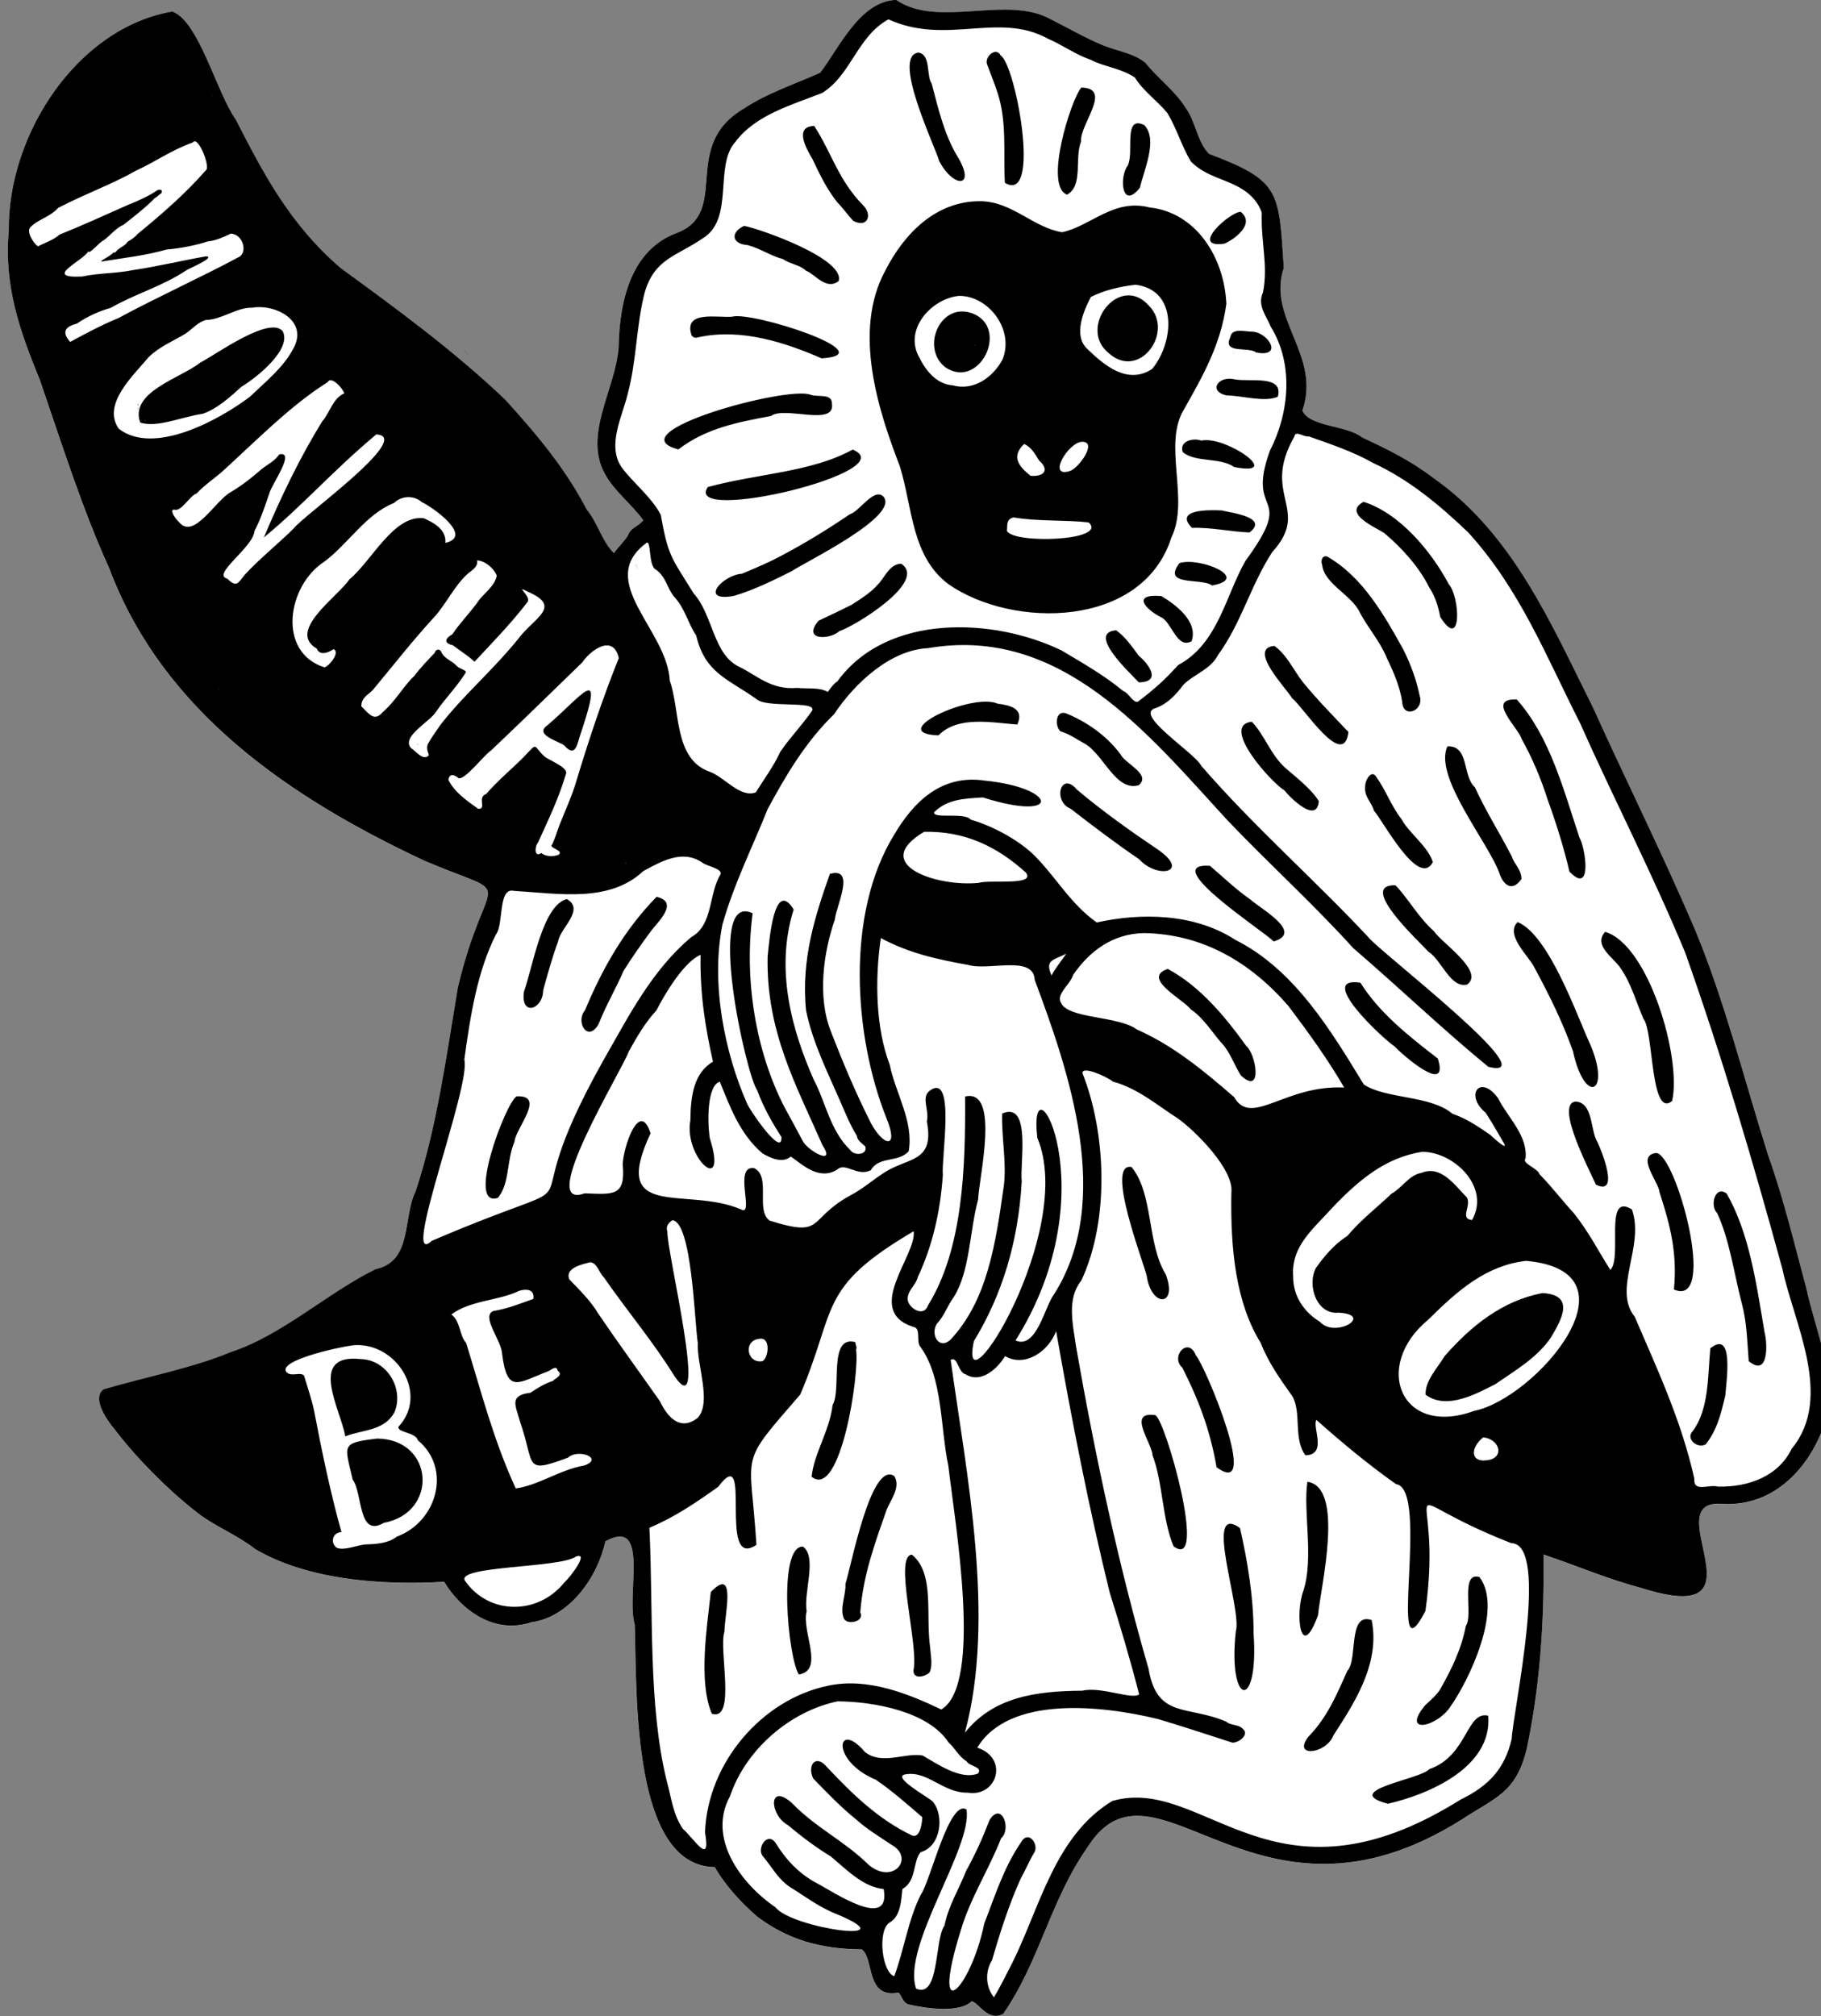
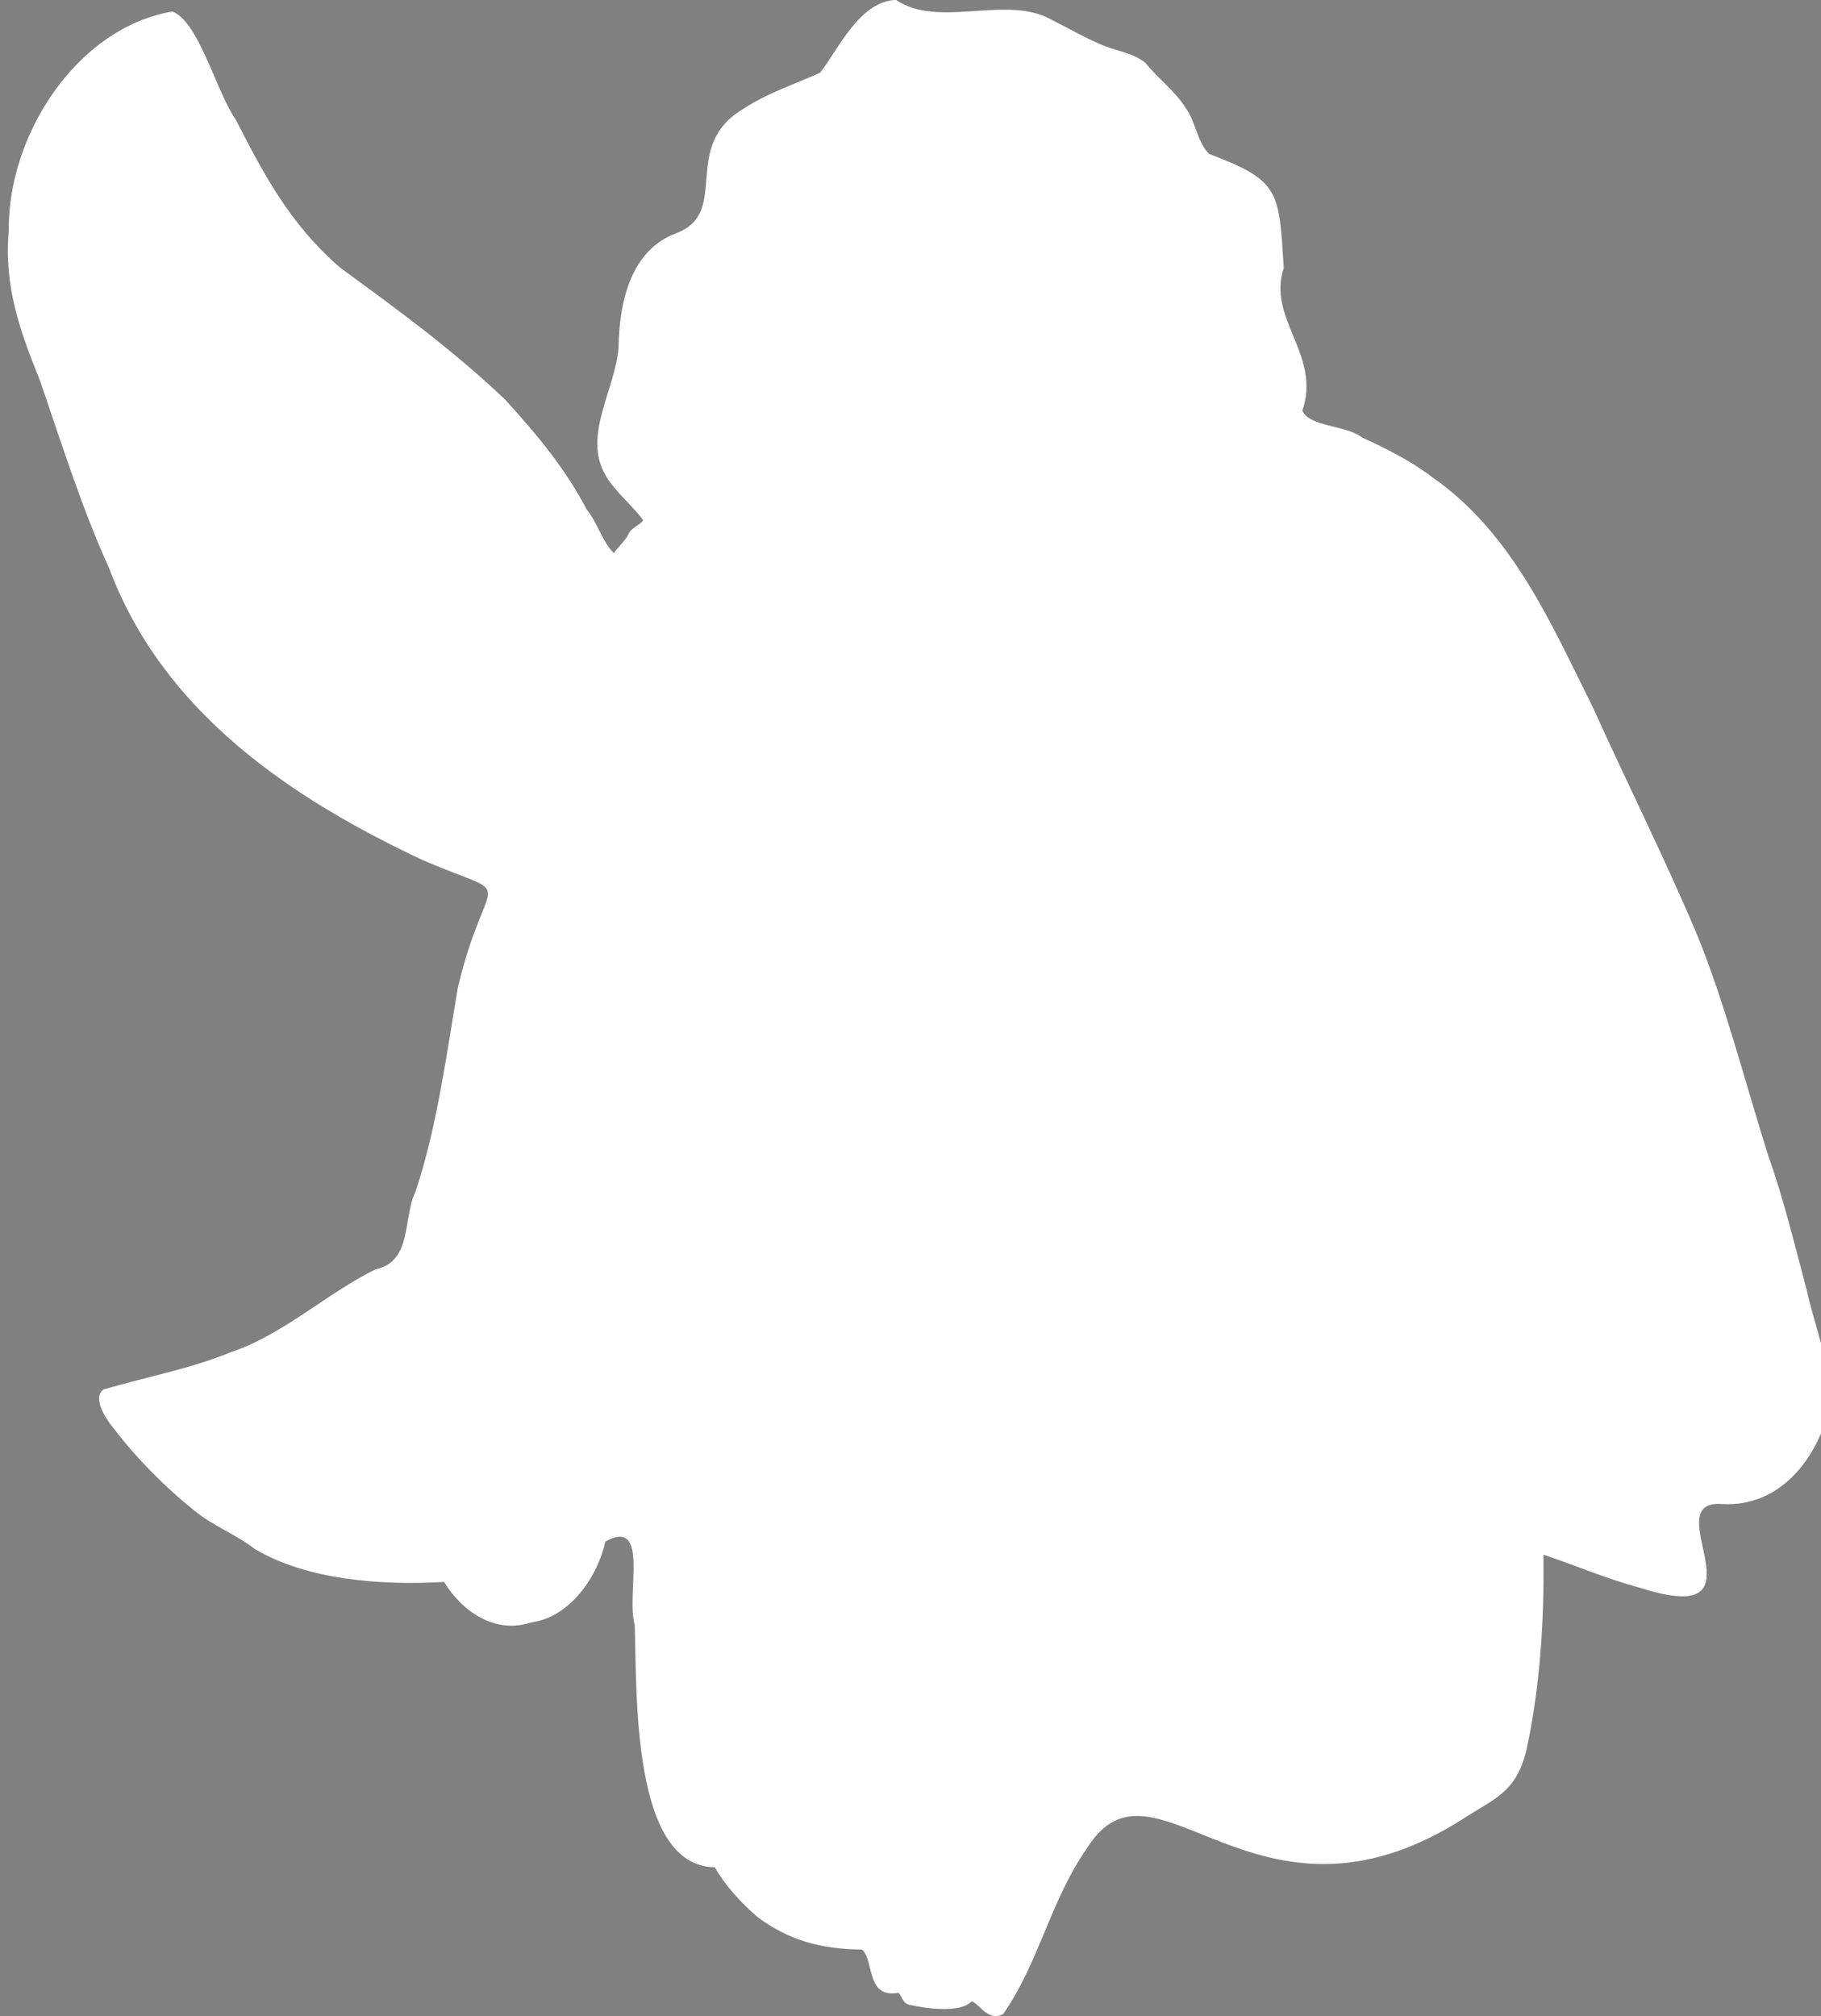
<svg xmlns="http://www.w3.org/2000/svg" id="Ebene_1" viewBox="0 0 699.04 773.71">
  <rect x="0" y="0" width="699.04" height="773.71" fill="#808080" stroke="none" />
  <defs>
    <style>.cls-1,.cls-2{fill-rule:evenodd;stroke-width:0px;}.cls-2{fill:#fff;}</style>
  </defs>
  <path class="cls-2" d="M343.98-.02c16.5,11.17,42.55-2.28,59.83,7.68,6.51,3.23,13,7.06,19.81,9.83,6.02,2.37,11.27,2.84,16.05,6.61,4.81,6.03,11.51,10.9,15.44,17.28,3.97,5.39,4.37,12.95,8.98,17.67,27.48,10.37,26.79,14.2,28.72,43.78-6.56,19.43,14.49,33.41,7.14,54.76,2.62,6.27,16.96,5.58,22.89,10.29,9.63,4.47,18.43,8.77,27.11,15.36,30.86,21.54,45.61,56.47,61.52,88.24,13.13,29.06,27.2,57.11,39.55,86.17,11.3,27.44,18.69,57.28,27.88,86.25,5.71,15.85,10.1,34.2,14.51,50.61,3.49,16,10.02,29.62,8.37,47.23-4.45,18.15-18.65,36.73-40.55,35.48-26.59-2.16,19.43,48.46-31.49,32.18-13.07-3.46-24.12-8.36-37.25-12.75.36,26.73-1.49,51.58-6.53,75.04-4.11,16.44-12,18.28-24.58,26.5-79.6,50.48-118.12-30.44-144.08,11.06-14.12,20.18-18.18,43.4-32.18,63.67-5.92,3.18-9.26-4.15-12.13-4.84-4.52,4.7-17.96,2.7-23.89,1.31-2.68-.51-2.85-3.51-4.22-4.61-12.67,2.39-9.24-12.94-14.05-16.59-16.43-.12-28.7-3.98-40.09-12.52-6.44-5.48-12.65-12.51-16.36-19.05-31.77-.45-29.9-65.82-30.72-93-3.45-11.8,5.97-41.44-11.29-32.02-3.02,13.91-13.86,29.1-28.34,31.03-14.17,4.73-26.75-4.37-33.56-15.51-25.12,1.47-53.06-1.02-72.58-12.6-7.26-5.67-16.21-8.93-23.12-14.67-10.98-8.67-22.37-20.2-30.87-31.33-2.84-3.38-8.81-11.88-4.15-15.28,16.4-4.81,33.83-8.06,48.85-14.29,19.77-6.52,36.95-22.66,55.53-31.79,14.32-3.05,10.42-19.76,15.36-29.8,8.1-24.14,11.84-52.05,16.28-78.41,11.1-46.77,23.97-32.89-12.98-48.61-51.08-23.93-100.11-56.87-120.88-112.21-10.37-22.75-18.22-47.77-26.57-72.11C7.8,127.42,1.42,109.91,3.37,88.6,2.91,51.66,29.61,10.66,66.12,4.43c10.22,3.67,16.91,30.95,24.42,41.55,10.14,19.74,20.41,39.88,40.24,56.91,21.41,15.61,42.61,31.03,63.05,50.38,12.95,14.23,23.39,26.92,31.41,42.32,4.12,4.9,6.05,12.64,10.44,16.67,1.49-2.24,4.28-4.71,5.45-6.99,1.14-2.92,4.03-3.21,5.76-5.61-4.22-5.88-10.95-11.05-14.44-17.28-8.93-15.23,3.84-32.93,4.99-49.08.32-18.57,5.15-37.52,22.28-43.85,20.96-7.98,1.12-33.37,25.81-47.77,9.1-6.04,19.78-9.45,29.26-13.75,7.05-8.93,15.08-27.48,29.18-27.96Z" />
-   <path class="cls-1" d="M693.42,494.49c-4.42-16.41-8.8-34.76-14.51-50.61-9.19-28.96-16.58-58.81-27.88-86.25-12.36-29.06-26.42-57.11-39.55-86.17-15.91-31.77-30.65-66.7-61.52-88.24-8.68-6.58-17.48-10.88-27.11-15.36-5.92-4.72-20.27-4.02-22.89-10.29,7.35-21.34-13.7-35.32-7.14-54.76-1.93-29.58-1.25-33.4-28.72-43.78-4.61-4.72-5.02-12.28-8.98-17.67-3.93-6.38-10.63-11.25-15.44-17.28-4.78-3.77-10.03-4.24-16.05-6.61-6.81-2.77-13.3-6.6-19.81-9.83-17.28-9.96-43.33,3.49-59.83-7.68-14.1.48-22.14,19.02-29.18,27.96-9.48,4.3-20.16,7.7-29.26,13.75-24.69,14.4-4.85,39.79-25.81,47.77-17.12,6.33-21.95,25.28-22.28,43.85-1.15,16.14-13.92,33.84-4.99,49.08,3.49,6.23,10.22,11.4,14.44,17.28-1.73,2.39-4.62,2.69-5.76,5.61-1.18,2.27-3.96,4.75-5.45,6.99-4.39-4.03-6.32-11.76-10.44-16.67-8.02-15.39-18.46-28.09-31.41-42.32-20.44-19.35-41.64-34.77-63.05-50.38-19.84-17.02-30.1-37.17-40.24-56.91-7.52-10.6-14.2-37.88-24.42-41.55C29.61,10.66,2.91,51.66,3.37,88.6c-1.96,21.31,4.42,38.82,11.98,57.37,8.36,24.34,16.21,49.36,26.57,72.11,20.77,55.34,69.8,88.27,120.88,112.21,36.95,15.73,24.08,1.84,12.98,48.61-4.44,26.37-8.18,54.27-16.28,78.41-4.94,10.04-1.04,26.75-15.36,29.8-18.57,9.13-35.76,25.28-55.53,31.79-15.01,6.22-32.45,9.48-48.85,14.29-4.66,3.4,1.31,11.91,4.15,15.28,8.51,11.13,19.89,22.66,30.87,31.33,6.91,5.73,15.86,8.99,23.12,14.67,19.52,11.58,47.45,14.07,72.58,12.6,6.81,11.14,19.39,20.25,33.56,15.51,14.48-1.93,25.32-17.12,28.34-31.03,17.26-9.42,7.84,20.23,11.29,32.02.82,27.18-1.05,92.55,30.72,93,3.7,6.54,9.92,13.57,16.36,19.05,11.39,8.53,23.66,12.39,40.09,12.52,4.81,3.65,1.39,18.98,14.05,16.59,1.38,1.1,1.55,4.1,4.22,4.61,5.93,1.39,19.37,3.39,23.89-1.31,2.88.69,6.21,8.02,12.13,4.84,14-20.27,18.06-43.49,32.18-63.67,25.96-41.5,64.48,39.42,144.08-11.06,12.58-8.22,20.47-10.06,24.58-26.5,5.04-23.45,6.89-48.3,6.53-75.04,13.12,4.39,24.17,9.29,37.25,12.75,50.92,16.28,4.9-34.33,31.49-32.18,21.91,1.24,36.1-17.33,40.55-35.48,1.65-17.61-4.88-31.23-8.37-47.23ZM238.61,179.3c-5.77-8.39.42-19.78,2.38-28.26,3.37-12.46,3.27-26.23,6.45-38.63,3.75-13.18,12.35-14.09,22.12-20.81,12.6-7.44,4.39-27.93,12.75-37.17,7.84-10.46,21.84-14.19,33.41-18.81,11.11-7.03,13.4-21.69,25.34-28.19,22.23,10.09,42.12-2.95,60.98,7.3,5.88,2.56,10.65,6.13,16.82,8.29,5.05,2.65,11.48,3.13,16.82,6.76,3.05,5.07,8.84,9.12,12.44,13.59,3.72,6.16,5.43,12.65,9.06,18.66,6.16,6.08,13.29,6.44,19.97,10.75,3.05,1.89,6.05,5.11,7.22,8.91-.4,11.35,2.54,20.14.46,30.57-2.3,4.91,1.31,9,2.99,13.13,8.86,14.3,7.16,32.97-.31,47.54-9.56,26.16,10.52,15.09-9.45,42.39-7.73,13.66-10.54,31.79-25.81,39.93-4.77,5.33-9.01,9.18-15.05,13.75-1.83,1.7-3.81-3.13-6.07-3.84-7.61-6.27-15.94-10.93-23.58-15.51-25.95-12.6-66.96-14.46-86.09,11.83-1.5.98-2.49,2.46-3.69,4.07-3.25-1.86-7.56-1.14-11.83-1.54-9.73.83-15.12-4.58-21.89-7.98-10.36-4.6-10.21-19.97-17.81-28.34-8.62-13.96-9.73-14.1-12.6-30.18-3.69-6.89-10.4-12.01-15.05-18.2ZM247.9,208.56c2.26-2.38.84,8.86,3.92,10.06,3.91,2.87,4.16,6.88,6.83,10.21,4.44,4.82,5.37,10.3,8.6,15.05,3.35,14.28,11.91,16.54,22.96,24.27,3.69,3.81,23.26.54,21.58,4.53-3.54,5.25-8.68,10.53-12.29,15.9-2.49,5.45-6.04,10.18-9.37,15.52-5.98,2.26-11.93-5.81-17.66-7.91-13.92-4.86-11.26-23.51-15.36-34.94-.92-19.51-28.55-37.99-9.21-52.69ZM240.38,331.29c.02.15-.41.12-.31-.08.12,0,.23-.03.31.08ZM81.55,36.92c-.13-.09-.11-.05-.15-.23.08.07.11.13.15.23ZM26.95,131.23c-3.51-3.99-1.77-5.87,2.61-7.07,4.24-2.85,8.57-4.78,12.9-5.99,9.67-5.53,19.67-8.18,28.95-14.36.89-.68,11.5-5.06,7.76-5.45-9.21,1.62-19.24,4-28.11,5.3-6.91,1.37-12.67,1.04-19.51,2.46-15.7.81.82-6.23,2.38-9.75.08,1.71,4.37-3.62,5.76-4.07,2.34-1.63,4.94-4.94,7.68-5.99,3.86-3.07,8.79-6.82,12.13-10.37.93-.32,1.46-1.29,2.38-1.69.7-1.4-.2-1.63-1.38-1.31-3.27,2.29-7.58,4.19-11.52,5.76-8.3,3.69-18.15,8.16-26.19,11.37-1.96,1.88-5.67,3.17-8.22,4.45-1.61-1-4.67-5.65-2.84-7.37,2.81-2.96,7.53-3.89,10.6-7.37,10.63-5.51,20.77-9.1,29.88-14.28,7.92-3.67,13.3-7.76,21.81-10.83,2.02-2.83,6.8,9.38,5.07,10.6-7.99,9.18-17.42,17.28-26.42,24.65-.79,1.09-2.42,2.17-3.69,2.84-.72,1.36-2.23,1.81-3.3,2.76-.86.28-1.23,1.75-2.15,1.38-1.26,1.71-7.72,4.24-2.92,3.22,8.71-1.42,14.49-1.93,23.5-4.38,4.94-.38,11.34-1.64,15.59-3.07,2.99-.26,6.16-1.69,8.91-3,4.77.15,6.69,7.57,2.76,9.14-13.89,7.48-31.15,15.28-45.93,23.27-6.83,2.86-11.24,5.23-18.51,9.14ZM45.61,164.56c-6.65-9.37,5.65-20.53,11.6-27.65,4.14-3.91,8.8-5.77,13.98-8.83,2.67-1.85,4.86-4.54,7.99-5.3,5.76-.05,11.9-4.92,17.59-4.68,8.98-1.57,22.02,5.08,15.67,15.97-3.64,6.86-10.21,12.18-16.51,18.2-11.84,8.94-36.9,22.67-50.31,12.29ZM84.01,264.4s.28.16.23.23c-.13.02-.15-.15-.23-.23ZM93.99,220.54c-2.71,3.37-3.13,5.03-6.76,1.54-6.18-1.6,9.99-11.96,10.45-18.28,2.48-4.7,4.01-9.56,5.76-14.59.78-3.18,10.24-16.23,3.76-14.82-1.81,2.66-4.42,3.76-6.91,5.76-3.7,3.24-7.16,5.96-11.52,8.6-6.04,3.12-14.41,18.81-20.12,11.52-.91-.65-3.95-4.79-1.77-4.68,2.78.91,5.83-5.26,8.6-6.22,3.39-3.55,6.78-5.66,10.06-8.6,12.65-11.47,26-25.2,40.24-34.1,1.24-2.6,5.76,2.22,6.38,4.3-4.36,1.82-5.57,7.44-8.45,10.75-8.6,13.83-15.91,29.14-22.42,44.55,15.22-12.55,26.56-25.71,43.16-39.55,14.65.77-28.25,31.34-31.72,36.09-5.65,5.66-13.16,11.65-18.74,17.74ZM134.08,222.39c-4.27,6.52-24.08,19.75-12.52,26.5,1.25,2.97,4.49,1.54,6.53.23,2.59,1.28-1.79,6.6-3.53,6.99-18.21-5.71-14.39-31.26-.08-40.55,9.05-6.68,16.07-18.35,26.73-22.5,3.21-3.08,7.93-2.85,10.68-.38,4.21,1.96,20.09,13.18,9.06,15.67.47-4.93-3.98-7.54-8.22-9.45-11.56-1.47-19.97,16.35-28.65,23.5ZM164.65,289.82c-2.12,2.42-4.97-1.5-6.91-2.77-3.79-4.36,7.3-10.07,9.6-13.82,3.67-5.4,8.01-9.58,11.52-15.21.16-.82-2.49-1.38-3.46-2.38-1.89-2.13-4.92-2.81-5.99-5.45-.72-1.46-2.25-.93-2.53.38-2.67,2.78-5.55,5.74-7.83,8.83-4.21,3.92-7.11,9.59-12.13,13.9-3.27,3.79-5.1.79-8.22-2.23-.05-3.33,2.75-4.49,4.38-6.22,7.21-8.64,14.87-18.46,23.12-27.49,4.82-4.98,8.26-12.82,13.67-17.43,1.81-1.34,3.8-2.82,3.23-4.84,2.89-.02,6.53,2.97,7.6,5.84-.74,4.22-5.51,7.15-7.45,10.29-2.7,3.79-6.74,7.9-9.6,12.21-2.82,1.57-3.47,3.36.23,4.22,2.88,2.24,5.49,3.74,8.29,6.3,6.69-7.21,14.05-14.68,20.43-23.04,1.21-2.29-5.48-6.73.15-3.76,13.23,5.77,2.27,9.87-3.76,17.97-10.23,12.59-21.22,21.81-29.88,33.02-1.7,2.51-3.54,4.93-4.84,7.37-.69,1.65-.04,2.94.38,4.3ZM186.62,304.72c-3.62,1.27.42,5.89-3.07,5.68-4.56-3.27-9.11-6.4-11.44-11.14.54-2.7,2.39-1.89,3.92-.61,2.57.69,9.42-8.54,12.52-10.68,12.16-11.49,23.5-22.67,34.94-33.72,3.42-5.03,11.98-10.96,14.05-1.69-6.3,15.62-11.84,32.43-16.28,47.16-1.69,5.76-4.13,10.97-6.45,16.82-1.12,2.86-1.8,5.7-3.15,8.06.36,1.2,4.68,1.87,2.76,3.46-1.96.71-4.83.82-6.6-.69-2.81,1.93-2.6-2.53-1.31-3.99,4.02-8.83,8.01-17.01,10.83-26.65.36-2.46-6.95-5.13-8.37-6.45-4.46-4.12-2.33-5.69-7.83.15-4.07,4.16-9.8,8.86-14.51,14.29ZM152.36,589.72c-3.26,2.51-7.47,2.87-12.13,3-3.01.28-8.21,2.47-10.91,1.3-2.75-1.9-1.58-6.05,1.77-5.99-4.1-14.6-7.48-30.66-10.52-46.62-.81-3.92-2.51-9.05-3.84-13.44-1.35-1.68-5,.65-6.84-1.46-3.4-4.72,23.54-10.27,26.57-10.29,16.01-.64,28.12,18.92,16.51,31.33-.56,2.28,6.56,2.05,7.45,5.22,13.19,10.91,7.23,31.34-8.06,36.94ZM165.72,476.21c-12.39,11.69,15.26-59.72,12.52-69.58,2.38-17.21,4.97-33.71,12.13-48,3.05-3.78.73-18.21,6.91-16.74,17.56,1.08,36.64,4.61,49.69-7.6,6.55-3.52,14.77-8.42,22.43-3.38,1.69,1.53,7.9,2.31,7.22,4.61-4.65,7.42-2.8,19.38-11.14,24.04-15.38,12.86-24.29,30.74-33.56,46.85-40.2,71.25,6.34,38.8-66.2,69.81ZM341.52,408.55c-5.25-13.75-5.8-32.24-3.38-48.54,10.79,5.82,21.66,8.18,33.41,10.29,8.12,2.43,25.21-3.97,25.65,5.76,13.09,35.06,30.34,84.63,7.38,120.73-3.51,4.54-6.7,21.19-14.75,17.66,36.55-58.14,4.41-112.13,8.37-77.8,15.14,36.14-30.78,108.26-24.34,78.03,10.96-17.92,17.07-38.36,18.36-61.29-.8-6.59,3.82-31-7.53-26.03-.24,9.37,1.74,18.6.69,27.49-3.17,22.38-6.3,44.18-20.58,59.37-4.58,4.04-7.79-2.43-5.07-6.3,2.96-3.21,3.77-6.54,6.45-10.21,6.24-10.05,5.97-25.16,9.29-37.33.23-7.88,8.67-42.83-5-39.55.18,27.1-.77,58.45-14.21,80.1-1.52,4.62-7.02,1.46-7.76-1.77-.56-3.67,3.08-5.78,3.84-9.06,5.53-11.8,8.63-24.84,9.6-39.25-.68-6.15,5.05-39.71-5.07-32.25-3.39,2.54-.02,7.56-1.08,11.75,3.12,16.19-7.53,13.67-16.66,19.89-4.46,2.86-8.16,6.23-12.98,8.68-16.49,9.16-9.36,16.23-30.72,9.52-5.55-4.1.68-16.88-5.91-20.12-8.21-1.28.32,18.74-5.07,15.82-20.91-9.04-50.62,4.71-34.71-29.19-4.25-13.37-10.65,5.68-10.68,12.06,1.13,12.38-3.76,11.31-14.67,10.98-18.97,6.93,14.72-47.72,16.98-54.45,2.98-5.35,6.2-11.02,10.6-15.74,3.43-6.74,10.79-18.82,16.97-21.35-.31,15.2,1.92,28.4,4.76,41.01-7.4,4.33-8.58,13.18-8.68,22.43-2.65,14.53,14.63,29.55,7.45,6.91-.95-6.31-1.08-20.15,3.84-21.66,3.88,9.37,7.49,19.88,16.36,27.49,2.93,1.72,7.62,4.04,10.91,1.23,4.31,2.95,10.77,9.42,17.82,4.99,3.12-2.96,7.77,2.92,12.9.23,3.3-5.54,10.3-2.69,14.52-7.22,2.03-11.44-5.11-22.39-7.3-33.33ZM354.73,319.23c15.79-.35,28.24,5.79,39.09,15.67,3.89,5.17-13.84,2.58-18.13,3.92-15.74,1.65-42.15-6.94-20.97-19.58ZM563.09,459.55c-4.91-5.05-9.98-12.41-17.36-9.45-4.9.88-7.43,5.73-11.52,7.99-5.74,5.42-11.74,10.01-16.97,16.2-5.05,3.26-8.79,7.69-12.06,12.29-3.53,6.52.16,17.99,8.6,17.2,13.96.73-1.21,10.1-7.14,3.46-5.73-3.46-10.32-9.58-10.22-17.36-.91-11.77,8.08-18.54,15.21-26.57,10.01-10.46,20.34-19.16,34.41-21.27,12.27.11,26.16,13.59,19.05,26.19-4.89-.49-.15-5.47-2-8.68ZM473.77,421.07c-11.78-10.24-23.52-19.9-37.33-25.96-7.04-5.3-26.47-4.04-29.18-10.29-1.91-3.37,3.62-7.01,4.69-10.67,6.33-9.2,15.2-15.8,27.11-16.05,22.78.32,41.11,11.38,55.45,27.88,7.8,10.31,15.21,20.57,21.5,31.41-22.69-1.19-35.61,15.3-42.24,3.68ZM403.65,374.38c-2.6-6.1.67-5.81,5.68-8.37-1.35,2.01-4.39,5.78-5.68,8.37ZM364.95,521.91c2.75-1.62,2.76,4.88,5.76,5.53,5.9,3.63,12.13-2.12,15.13-6.99,7.35,4.37,16.55-1.49,19.58-9.6,5.95,33.93,12.61,68.07,20.58,100.38,4.08,12.97,7.84,25.57,11.29,39.02-2.56,2.22-14.53-3.09-21.81-1.39-18.46.1-34.33,2.66-45.09,16.13,11.92-44.01.64-99.13-5.45-143.08ZM292.75,522.37c-6.12,1.18-7.7-8.2-.92-8.6,4-.41,3.28,7.12.92,8.6ZM216.64,607.31c-10,12.49-28.89,12.69-38.17-.69-3.44-5.74,36.57-4.85,42.55-9.21,5.47-2.08-2.25,8.07-4.38,9.91ZM224.09,562.46c-9.31,1.66-17.4,7.61-26.11,8.76-8.48-18.42-12.99-36.25-19.04-55.83-2.68-2.94-2.17-8.46-5.68-10.91,7.23-5.5,18.46-5.31,25.96-9.06,2.58-.82,6.13-.79,5.53,3.07-5.2,1.84-9.71,3.72-15.52,4.69-4.56,2.29,3.4,11.31,3.54,16.59,1.95,15.28,6.19,10.87,17.36,6.61,1.16-.24,3.47-2.84,3.92-.38,2.42,1.78-1,2.99-1.84,3.99-3.2.99-6.02,2.82-8.6,4.53-8.39,1.03-5.66,4.84-3.92,11.29,5.81,16.51,1.06,20.04,18.36,13.6,3.98-3.65,14.06.4,6.07,3.07ZM229.55,504.01c-2.74-4.75-7.24-9.09-10.98-12.98-1.87-4.37,4.92-5.87,8.07-6.61,2.7.38,3.33,4.08,5.15,5.76,8.81,12.77,18.98,24.74,27.26,38.17,13.4,19.21-3.37-49.07-2.84-55.68-.76-1.9.38-3.43,1.92-4.38,7.55.78,8.47,39.37,9.76,47.23-.51,8,5.46,22.74-.08,28.64-6.8,5.29-11.65-.45-14.52-6.45-7.99-11.38-16.2-22.6-23.73-33.72ZM262.19,701.93c-3.89-5.6-4.48-12.11-6.22-18.36-7.23-29.17-5.11-64.92-6.68-97.23,9.85-4.17,17.82-9.62,26.42-15.74,13.69-18.3-.57,32.63,14.67,22.27-2.3-36.91-7.35-29.79,16.82-57.68,14.27-33.48,6.49-40.83,43.54-62.67,1.27,9.18-19.46,30.49-.15,36.71,3.17.47.96,5.55,2.69,7.6,8.68,11.79,7.63,30.89,10.75,45.62,2.61,22.36,13.35,84.1-2.69,93.62-12.25-5.85-28.1-12.42-43.39-9.14-25.15,5.14-46.31,29.31-47.31,56.3,2.29,13.23-4,2.63-8.45-1.31ZM313.41,722.66c-6.67-3.6-11.67-8.86-15.67-15.36-3.1-4.57-7.44,2.05-4.91,5.07,3.22,3.68,5.68,8.64,10.29,11.75,5.84,3.58,11.2,7.79,17.82,10.37,28.51,11.85-16.94,5.67-23.27-2.53-13.2-8.98-26.27-26.52-17.43-42.62,6.02-17.92,23.07-32.63,41.32-36.4,14.05.08,34.84,3.96,42.55,15.74,2.42,2.11,3.94,5.47,6.91,7.22.97,1.98,6.51,2.22,4.38,4.76-6.75,2.58-15.64-3.76-21.2-6.92-6.49-1.29-15.69,3.85-22.19-1.38-10.66-12.61-13.54,3.24,4.22,10.68,5.84,3.92,12.56,9.82,17.82,14.36-.06,2.01-.82,8.57-4.15,6.91-12.57-6-22.72-15.76-32.49-26.19-4.34-5.19-7.65-.5-5.22,4.45,5.43,5.56,10.19,10.61,16.59,15.82,4.22,3.75,8.91,6.54,13.44,9.6,9.04,4.95.75,15.56-8.68,7.76-9.54-9.39-20.13-14.08-29.57-23.81-9.1-8.03-8.67,4.61-1.46,8.53,5.85,4.92,10.88,8.61,16.51,12.06,6.23,5.26,12.45,11.69,20.2,12.44,2.92,16.35-19.63.85-25.8-2.31ZM580.29,667.44c-2.66,11.23-8.63,17.89-19.58,23.19-72.16,45.26-98.26-9.58-133.71.54-22.02,13.31-27.77,40.71-38.32,61.98-2.34,4.48-4.7,9.43-7.14,13.36-3.25-4.02-3.43-9.94-.69-14.29,2.99-10.45,6.65-21.75,10.98-31.26,1.91-3.39,3.3-6.9,5.38-10.29,1.45-3.34-2.56-8.15-5.07-3.92-6.86,9.96-10.15,20.81-14.29,31.41-5.24,25.57-21.11,41.12-8.91,2.3,3.58-12.03,10.75-23.21,15.36-34.95,4.13-3.59.15-14.37-4.45-6.99-2.73,7.08-5.29,12.75-8.99,19.51-2.67,6.86-6.86,13.52-8.29,20.97-3.91,5.28-1.78,28.12-10.91,24.19-5.57-16.4,21.78-54.11,19.35-68.74-6.6-4.23-13.97,27.89-17.51,32.64-4.79,9.31-6.6,21.79-10.22,31.33-4.65-1.41-6.54-17.2-1.92-20.51,4.45-2.35,4.57-8.71,5.07-12.98,5.39-2.87,3.92-10.53,6.99-14.13,7.67-2.02,9.27-13.9,4.61-19.43-1.93-1.83-16.35-9.68-10.21-10.45,8.35-1.33,14.3,7.28,23.73,7.07,11.13,1.81,15.9-13.21,3.61-17.28,12.11-20.05,47.62-16.28,69.35-10.98,9.31,2.74,18.99,5.99,28.57,9.06,2.41.12,6.71-3.09,3.99-5.3-1.65-1.8-4.63-1.21-6.37-2.76-14.79-6.39-26.52-.99-29.8-20.28-11.41-39.46-20.34-80.85-27.8-123.49-1.36-9.27-3.59-18.6,1.99-25.5,10.96-23.44,9.47-56.87.46-79.56-.3-3.07,9.4,1.32,11.75,3.23,9.45,2.54,16.89,9.01,24.88,14.13,6.91,4.92,21.65,19.78,20.51,28.42-.37,21.55,1.62,42.11,11.29,57.75,2.94,7.54,7.36,13.71,12.14,20.43,3.59,6.36.28,16.23,4.99,22.66,8.55-.2,2.56-10.76,4.22-13.59,9.81,8.73,20.3,17.4,30.57,24.65,13.34,1.71-3.86,77.66,11.29,48.69,7.42-52.91-16.75-45.51,32.95-26.04,14.89.2.78,63.84.15,75.19ZM569.39,551.63c5.85.6,8.11,6.89,2.84,8.52-8.15,1.96-7.94-4.59-2.84-8.52ZM565.85,541.49c-28.13,10.24-39.13-17.22-17.59-35.02,11.56-11.46,22.37-20.86,37.63-22.58,45.44,4.16,3.6,52.82-20.04,57.6ZM687.81,555.93c-5,10.57-16.57,14.88-28.34,14.59-3.43-.99-9.55,2.43-9.06-3.07-5.04-22.47-14.21-41.91-22.88-62.13-8.59-10.55,3.94-27.13-1.08-41.17-10.92-6.82-3.51,18.65-8.29,23.2-4.71-7.42-8.24-14.54-14.05-21.81-4.28-4.63-8.31-9.99-13.13-14.9-.71-2.37-6.89-4.09-5.37-6.07.94-8.69-6.81-15.71-10.6-23.19-6.85-9.31-12.93-1.14-4.69,5.68,2.63,4.05,4.9,8.07,7.22,12.06.91,2.37-4.41-2.65-5.61-3.69-4.75-3.26-8.93-6.11-14.36-7.99-8.48-7.16-25.29-5.56-34.02-11.21-12.53-20.58-26.63-44.14-49.31-55.52-15.68-10.2-36.17-10.48-53.22-6.68-9.57-6.78-15.1-16.38-22.35-24.04-6.12-6.99-17.61-13.04-26.04-15.43-2.3-2.96-14.48-.14-14.05-2.84,5.05-4.96,11.27-5.24,18.74-5.68,30.25,9.62,28.88-3.64.77-6.45-17.16-2.57-27.74,8.75-34.87,20.81-18.66,30.29-15.52,77.19-2.92,108.75,4.89,11.88-1.04,10.95-5.91,2-5.84-11.59-10.61-22.84-15.44-35.33-5.22-13.15-2.89-30.27,1.54-42.93.25-4.56,8.31-20.41-1.92-17.51-5.52,15.72-11.14,32.58-9.14,52.45,2.61,12.52,8.2,23.51,12.9,34.33,2.06,4.72,3.96,9.53,6.61,13.75.15,1.74,1.9,2.84,3.23,4.07.99,3.28-4.27,3.73-5.76,1.38-7.75-7.39-9.46-18.44-13.98-26.88-8.45-19.09-14.99-42.45-7.76-65.44-7.44-12.03-9.32,11.51-9.99,17.97-.66,28.71,10.98,49.52,21.05,72.5,5.43,8.2-5.63,2.23-7.61-1.69-2.54-4.71-4.78-8.98-7.22-13.36-10.58-20.79-15.41-47.98-11.98-73.96-18.43-8.84-2.41,62.44,1.77,67.97,2.38,6.48,5.64,12.24,9.29,17.89.45,8.44-12.87-11.3-13.36-13.21-8.25-18.8-13.91-45.42-9.29-68.35,4.49-15.85,11.54-29.69,17.36-44.31,6.96-12.85,14.51-25.73,25.5-36.4,8.01-12.05,21.64-24.64,36.02-25.34,50.93-8.77,84.18,32.49,114.89,65.97,16.42,17.18,33.09,32.26,48.38,49.15,17.51,15.05,34.69,31.5,51.84,45.54,23.69,5.94-42.14-44.47-46.08-49.77-20.44-21.9-43.55-42.08-64.05-65.66-2.49-5.13-26.57-19.97-17.43-22.27,4.6-1.73,7.74-5.21,10.52-8.91,4.17-4.16,10.46-5.86,13.29-11.44,8.87-12.08,12.59-26.88,20.81-39.48,15.06-16.54-4.41-21.77,8.45-44.24.52-2.73,3.22.13,5.61-.15,8.43,2.99,16.89,5.78,24.73,10.22,13.32,6.15,24.82,15.53,36.4,26.57,20.1,22.11,30.09,47.96,42.85,72.96,13.17,29.59,27.35,56.77,40.48,88.32,14.25,40.26,25.78,79.34,37.32,121.42,4.37,20.7,19.78,49.3,3.61,68.97ZM382.99,35.76c3.68,11.33,2.09,23.7,2.77,34.41,14.19,8.41,4.04-45.55-1.61-48.85-1.67-3.47-6.13.23-5.3,3.23,1.45,3.74,2.95,7.61,4.14,11.21ZM367.17,59.42c-4.81-8.3-6.96-17.65-9.52-27.34-2.14-3-.21-11.12-5.07-11.9-10.42,1.2,6.23,35.61,7.99,41.7,5.66,10.68,14.61,10.27,6.6-2.46ZM409.64,74.7c6.33-3.53,2.71-13.93,5.38-20.43-.71-6.37,12.34-20.47.07-20.66-3.92,4.47-14.5,37.88-5.45,41.09ZM437.6,72.01c1.39-6.4,7.1-18.54,1.61-24.04-8.18-3.84-3.74,10.51-6.3,15.59-3.37,4.39-2.3,17.36,4.69,8.45ZM321.32,77.54c2.38,2.42,4.15,5.04,6.22,7.22,5.62,2.93,7.48-2.47,3.69-6.07-9.42-9.63-11.98-20.03-18.66-30.34-8.06.18-2.79,9.2-.69,12.67,2.75,5.88,5.49,11.52,9.45,16.51ZM364.02,224.15c24.68,17.23,74.53,17.02,85.63-17.82,7.18-14.67-3.53-35.85,4.99-49.46,7.02-12.45,13.99-24.52,16.13-40.24-.79-17.84-11.58-35.08-29.49-37.02-13.85-3.53-22.36,7.09-33.56,9.52-11.07-1.82-18.86-11.48-30.87-11.91-17.62-.36-29.86,12.67-36.94,26.5-12.85,23.46-2.49,54.47,5.53,75.26,4.91,15.91,4.41,34.49,18.58,45.16ZM418.78,113.95c5.31-2.67,11.32-3.99,17.13-4.68,16.51,2.09,14.69,22.31,6.37,32.33-9.47,6.18-18.37-1.35-25.04-7.83-5.33-5.19-1.18-14.71,1.54-19.81ZM415.25,169.55c6.34-.2-1.2,10.19-4.53,11.21-8.85,2.85-.82-10.8,4.53-11.21ZM393.13,170.39c2.96,1.31,4.3,4.08,5.76,6.37,4.16,3.58,1.88,6.3-3.3,5.84-4.77-3.85-7.41-7.44-2.46-12.21ZM389.14,198.58c9.04,1.58,19.92.89,28.8,1.92,7.62,7.1-29.06,8.36-31.41,3.22.26-1.84-.45-4.54,2.61-5.15ZM368.02,113.56c11.29-.22,21.53,12.87,16.82,24.42-3.41,6.36-10.65,12.22-19.05,9.91-6.39-.39-10.54-5.94-12.83-10.6-6.19-10.65,4.37-22.57,15.05-23.73ZM470.01,93.52c3.87-1.65,11.97-7.58,6.3-12.21-4.02-.16-20.08,14.16-6.3,12.21ZM286.99,94.06c5.14,1.36,8.46,4.01,13.59,5.38,2.69,1.95,6.33,2.09,8.83,4.45,3.51,1.32,7.71,7.66,12.52,3.99,2.63-8.44-29.37-19.79-36.25-21.2-5.37,2.41-4.82,7.01,1.31,7.37ZM425.62,135.53c11.73,10.6,25.3-8.11,15.51-18.12-11.29-12.94-27.73,8.39-15.51,18.12ZM363.02,141.06c12.71,8.27,23.87-13.77,11.6-20.2-13.08-6.51-21.78,12.5-11.6,20.2ZM374.31,132.46c.05-.26.19.27-.08.15.05-.15-.01-.07.08-.15ZM267.95,129.46c16.66-3.66,33.65,2.08,47.46,8.07,24.59-1.56-26.81-18.24-34.41-15.98-5.71.46-18.31-2.44-15.67,6.68.27,1.24,1.58,1.64,2.61,1.23ZM108.51,127.08c-5.16-5.96-25.53,8.95-31.72,12.13-7.36,5.91-27.18,11.2-22.96,22.96,6.62,2.08,15.55-2.12,24.04-3.38,5.41-1.86,10.35-6.3,14.82-10.37,5.65-3.38,19.49-14.31,15.82-21.35ZM55.67,161.18c.15.05.07-.01.15.08-.12.05-.17.13-.15-.08ZM55.83,161.72c-.13.03-.06-.14-.08-.23.13-.03.06.14.08.23ZM472.31,129.38c-3.24,6.64,7.09,3.51,9.91,5.91,10.43,1.93,4.84-7.41-1.15-7.99-3.02.05-8.24-1.64-8.76,2.07ZM178.63,135.07s-.41-.44-.46-.46c.08.25.25.45.46.46ZM179.24,135.68s-.36-.37-.38-.38c.07.23.19.38.38.38ZM179.4,135.76c-.12-.05-.17-.13-.15.08.15-.05.07.01.15-.08ZM470.78,151.74c6.03.08,14.6,2.75,19.74.53,2.37-8.57-10.9-5.57-16.51-6.68-6.44-1.54-10.31,4.53-3.23,6.15ZM260.42,172.47c10.53-8.07,22.54-10.41,35.56-12.82,5.23-3.97,25.03,4.34,23.35-4.92.02-3.82-5.58-2.23-8.14-3.23-9.13-3.58-75.18,14.62-50.77,20.97ZM53.06,155.03c-.17.28-.17.53-.15.84,0-.04.37-.94.15-.84ZM52.83,156.88c.09.09,0,.03.15.08.12-.6-.12-.6-.15-.08ZM461.18,169.09c-3.44-1.19-8.62.33-7.14,4.46,5.14,4.08,14.1,1.82,19.74,5.68,19.62,3.87-3.36-12.19-12.59-10.14ZM327.31,172.55c-15.96,8.75-36.29,9.13-55.6,14.36-9.78,14.48,76.11-6.01,55.6-14.36ZM339.06,190.52c-3.59-3.47-9.22,5.89-12.83,6.84-8.56,5.83-17.24,11.14-26.27,15.9-5.04,2.72-9.87,4.69-15.05,6.91-7.74.5-16.78,10.99-3.15,8.52,7.59-2.25,15.27-6.01,22.2-9.52,5.22-3.53,41.82-21.21,35.1-28.65ZM531.37,204.57c7.05,5.93,13.55,13.28,17.28,20.89,2.34,3.49,3.45,7.27,4.22,11.29,8.46,13.46,7.62-7.59,3.3-12.52-6.51-12.22-18.53-27.12-32.72-31.64-8.21,4.4,4.47,9.72,7.91,11.98ZM468.93,195.89c-5.29-.24-18.26-.36-11.37,6.69,7.67-.23,15.08,1.54,22.12,1.76,7.51-5.85-7-7.51-10.75-8.45ZM538.28,269.39c.26,6.58,8.62,3.46,6.68-2.46-1.25-6.11-3.43-11.98-6.22-17.59-7.04-12.69-15.51-27.97-29.34-35.79-1.94-.5-2.49,1.86-1.84,3.23.7,7.27,11.41,11.61,14.44,18.28,2.94,5.62,7.79,11.12,10.29,17.28,2.4,5.04,5.02,10.69,5.99,17.05ZM452.8,216.09c-7.09,9.16,8.73,5.54,12.44,8.61,15.19-2.69-4.55-11.04-12.44-8.61ZM345.9,216.32c-4.55.22-6.33,5.47-8.91,7.99-2.7,3.16-6.66,5.58-10.14,7.83-4.16,2.09-8.51,4.15-12.6,6.07-6.5,7.57,4.11,7.5,7.99,3.99,5.36-1.6,34.28-19.06,23.65-25.88ZM244.14,216.86c.17.01,0-.26-.08-.31-.04.14.05.22.08.31ZM244.22,216.86c0,.07-.03.18.08.15-.05-.15.01-.07-.08-.15ZM244.29,217.01c0,.07-.03.18.08.15-.05-.15.01-.07-.08-.15ZM244.37,217.17c0,.07-.03.18.08.15-.05-.15.01-.07-.08-.15ZM244.45,217.32c0,.07-.03.18.08.15-.05-.15.01-.07-.08-.15ZM244.52,217.47c0,.07-.03.18.08.15-.05-.15.01-.07-.08-.15ZM244.6,217.63c0,.07-.03.18.08.15-.05-.15.01-.07-.08-.15ZM244.75,217.86c0,.07-.03.18.08.15-.05-.15.01-.07-.08-.15ZM244.83,218.01c0,.07-.03.18.08.15-.05-.15.01-.07-.08-.15ZM445.82,228.76c-11.57-.98-6.16,5.1-.08,8.14,4.13,1.93,5.98,12.29,11.67,9.21,2.66-7.49-5.94-13.98-11.6-17.36ZM437.14,251.65c-2.57-3.44-5.03-7.16-8.68-9.75-11.51.91,5.53,16.52,8.68,19.97,8.85-.06,3.97-6.93,0-10.22ZM489.21,247.89c-10.55.87,4.79,16.52,6.84,20.12,3.95,2.88,19.78,27.92,21.58,12.9-5.78-6.05-12.26-12.72-17.43-19.05-3.65-4.66-6.16-10.52-10.98-13.98ZM216.49,285.98c4.67,5.29,5.08-.83,6.53-4.76,9.14-27.25.81-14.57-12.9-2.84-5.02,3.46,3.5,5.79,6.37,7.6ZM594.19,307.1c3.2,8.86,6.09,18.05,8.29,27.42,8.91,9.31,6.16-9.02,3.84-13.06-6.19-18.65-11.41-38.81-24.04-52.99-12.05-.6.56,10.79,1.84,15.13,4.05,7.22,7.49,15.36,10.06,23.5ZM383.07,270.08c-9.96-4.49-43.63,11.4-22.81,12.14,7.49-7.62,20.44-4.89,30.26-4.15,2.93-6.4-3.32-7.46-7.45-7.99ZM416.48,285.44c7.18,4.16,11.91,18.5,20.66,15.9,4.93-4.12-5.18-8.2-6.99-11.83-5.51-7.44-13.4-12.72-21.12-15.82-4-1.07-4.07,5.28-1.92,6.99,3.61,1.07,6.22,3.09,9.37,4.76ZM493.43,294.73c-5.65-5.04-7.96-12.64-12.9-17.74-12.47,1.39,7.88,23.7,12.52,26.34,2.76,3.43,12.51,12.79,13.21,4.15-2.81-4.66-8.73-9.17-12.83-12.75ZM160.2,285.67c.17.25.43.16.15-.08-.09.09,0,.03-.15.08ZM160.5,285.98c.15-.05.07.01.15-.08-.14-.03-.16-.12-.15.08ZM584.06,337.36c-.03-3.73-2.79-5.66-3.69-8.6-4.5-8.81-9.94-17.29-14.21-26.65-4.82-4.23-2.09-16.08-10.52-15.67-5.5,11.52,15.91,37.13,19.97,48.77,1.56,4.62,4.96,7.14,8.45,2.15ZM550.03,330.83c-1.96-6.16-9.19-11.1-12.06-16.51-4.06-5.24-5.81-10.73-9.52-15.97-1.89-3.38-4.37,1.03-4.38,3.23-.57,4.1,2.47,6.26,3.38,9.6,3.04,3.1,17.17,30.11,22.58,19.66ZM444.74,326.22c-10.38-7-21.26-14.69-31.26-23.12-6.33-7.48-9.5,4.46-2.46,7.3,8.77,6.76,17.58,13.49,26.27,19.35,6.89,7.65,19.79,5.18,7.45-3.53ZM479.99,345.19c-5.32-3.63-10.69-8.8-15.51-12.9-20.5-1.39,21.91,25.87,24.42,29.03,11.89-3.49-5.3-12.71-8.91-16.13ZM550.49,357.4c-5.93-5.19-10.11-12.87-14.82-17.66-14.73-.33,9.09,21.54,12.67,25.5,5.05,3.17,8.46,14.23,14.9,12.59,6.79-5.09-10.03-16.12-12.75-20.43ZM229.85,392.88c2.86-7.27,6.65-13.61,9.52-20.28,3.14-5.07,6.75-10.12,10.14-14.75,2.46-3.6,11.68-11.53,2.54-13.67-12.68,12.95-21,28-27.49,43.55-3.82,4.63,1.23,12.63,5.3,5.15ZM217.57,345.04c-9.36,2.45-13.06,26.13-16.44,35.56-1.36,9.63,7.32,6.89,7.37-.54,1.75-6.36,3.57-12.86,5.76-18.82.75-5.03,10.48-12.2,3.3-16.2ZM610.4,400.72c-5.05-10.95-15.73-41.82-27.8-46.85-5.1,4.92,4.51,13.28,6.45,17.51,5.82,10.76,10.71,20.69,14.75,31.95,4.57,21.08,14.79,16.36,6.61-2.61ZM641.89,422.53c3.75-16.65-9.15-60.15-25.73-64.9-4.72,5.32,3.39,9.91,5.91,13.9,4.15,5.91,6.1,13.31,8.83,19.51,3.92,4.6,2.59,38.41,10.99,31.49ZM478.46,401.49c-8.04-11.15-17.64-22.9-30.18-29.64-10.36,3.54,6.02,11.68,8.91,15.59,5.13,3.39,8.6,9.62,12.75,13.98,2.77,3.69,4.1,7.7,6.45,11.37,8.56,7.83,5.66-8.44,2.08-11.29ZM522.23,377.14c-17.32-2.65,8.71,21.54,12.98,24.35,3.25,3.41,21.3,19.24,16.74,4.76-11.04-8.5-22.47-17.53-29.72-29.11ZM198.29,420.76c-4.23,2.57-19.48,43.09-7.14,38.94,4.63-5.64,3.24-14.4,6.37-21.58.24-4.85,12.29-18.02.77-17.36ZM604.71,422.76c-7.87,1.17,5.78,26.91,7.91,31.87,9.39,4.63,2.02-13.43.62-16.28-2.86-4.53-1.54-15.35-8.53-15.59ZM635.74,442.5c-7.92,1.03,1,11.06,1.31,15.05,3.96,12.21,6.94,23.17,5.53,37.33,17.08,7.4.77-52.29-6.84-52.38ZM447.51,489.11c-7.38-12.15-4.58-30.7-13.14-41.24-10.33-1.93,4.76,36.92,5.84,41.85,1.78,12.13,12.02,11.8,7.3-.61ZM662.85,458.09c-4.49-3.42-6.58,4.68-3.69,7.45,4.8,10.25,6.48,23.24,9.6,35.17,1.78,6.82,1.95,13.91,2.53,21.66,7.63,6.32,7.29-6.49,6.07-11.14-3.15-18.64-5.79-37.86-14.52-53.15ZM592.12,496.26c-15.38,2.88-27.51,12.69-37.56,24.19-2.72,4.51-7.61,9.55-7.3,14.82,8.27,6.14,20.15-.74,26.8-4.07,7.28-5.08,15.82-9.93,21.2-17.74,4.18-6.94,9.62-16.55-3.15-17.2ZM328.62,517.91c.51-.66-.23-1.9-.31-2.84-10.49-2.76-5.14,18.21-8.68,24.11-1.19,10.05-7.25,18.79-8.06,27.57,11.11,8.92,18.5-39.86,17.05-48.85ZM656.55,517.45c-1.01,11.03-.51,23.39-6.76,31.8-2.82,2.85,1.71,6.87,4.99,5.07,4.46-5.63,5.95-12.08,7.53-18.82.49-6.17,3.31-25.26-5.76-18.05ZM459.1,520.22c-2.91-7.55-10.03.4-5.22,4.68,5.99,11.82,10.61,23.55,13.13,38.17,17.28,12.89-4.32-38.83-7.91-42.86ZM151.52,541.8c3.57-9.18-3.17-19.98-12.98-20.2-20.67-2.31-7.77,19.28-5.99,29.64,6.85-2.68,15.13-2.03,18.97-9.45ZM443.51,543.11c-11.11-1.67-1.24,10.68-1.08,15.44,3.96,10.13,3.66,24.44,8.07,34.87,13.41,10.09-3.13-48.61-6.99-50.31ZM144.76,552.09c-14.1,1.71-12.46,2.36-9.37,15.74,3.9,5.32,1.95,22.5,11.98,16.59,21.1-3.91,19.26-32.14-2.61-32.33ZM323.93,621.13c1.21,2.7,8.14,1.22,6.3-2.3,1.08-14.34,5.69-26.71,9.98-39.01,1.39-3.89,5.8-9,3.07-13.36-8.96-5.96-16.58,34.93-18.74,41.4.25,4.42-2.31,9.25-.61,13.29ZM505.95,619.9c.98-10.62,10.43-49.16-4.07-51.22-1.72,11.36,2.56,29.1-1.53,41.78-3.3,8.89-1.15,27.9,5.61,9.44ZM476,586.42c-14.4-10.26.98,31.48-1.61,39.71-3.13,28.95,8.94,30.76,6.83.69.03-13.96-2.41-28.12-5.22-40.4ZM309.65,618.37c-1.23-7.44,4.12-20.64-1.38-24.81-9.84-.47-5.78,42.61-1.61,49.08,9.99-1.63.93-16.54,2.99-24.27ZM350.66,641.1c-.04,3.7,4.71,2.25,6.14.77,1.38-2.59.42-6.83.23-9.83-1.74-12.36,1.84-28.32-6.99-35.4-7.11.51,2.79,34.91.61,44.47ZM556.95,654.7c6.59-9.28,20.3-37.16,10.98-49.46-7.66-2.21-2.23,14.63-5.22,18.74-1.76,9.09-5.5,16.56-9.52,23.73-1.16,2.44-4.22,4.96-6.07,6.68-9.58,11.57,4.78,8.43,9.83.31ZM272.86,611c-1.44,13.36-4.86,34.28.39,46.69,9.51,3.06,2.54-24.75,4.84-31.49-.02-5.94,4.8-25.63-5.22-15.21ZM526.53,621.75c-9.24-3.17-5.22,15.27-9.29,19.43-3.96,8.77-7.54,17.72-15.05,25.42-6.16,8.08,7.01,6.54,9.68-.61,7.56-11.75,18.13-27.34,14.67-44.24ZM548.65,678.96c-3.06,3.88-34.58,8.21-15.9,13.29,15.53-3.56,40.19-13.92,38.55-33.79-8.45-2.02-7.86,15.46-22.66,20.51Z" />
</svg>